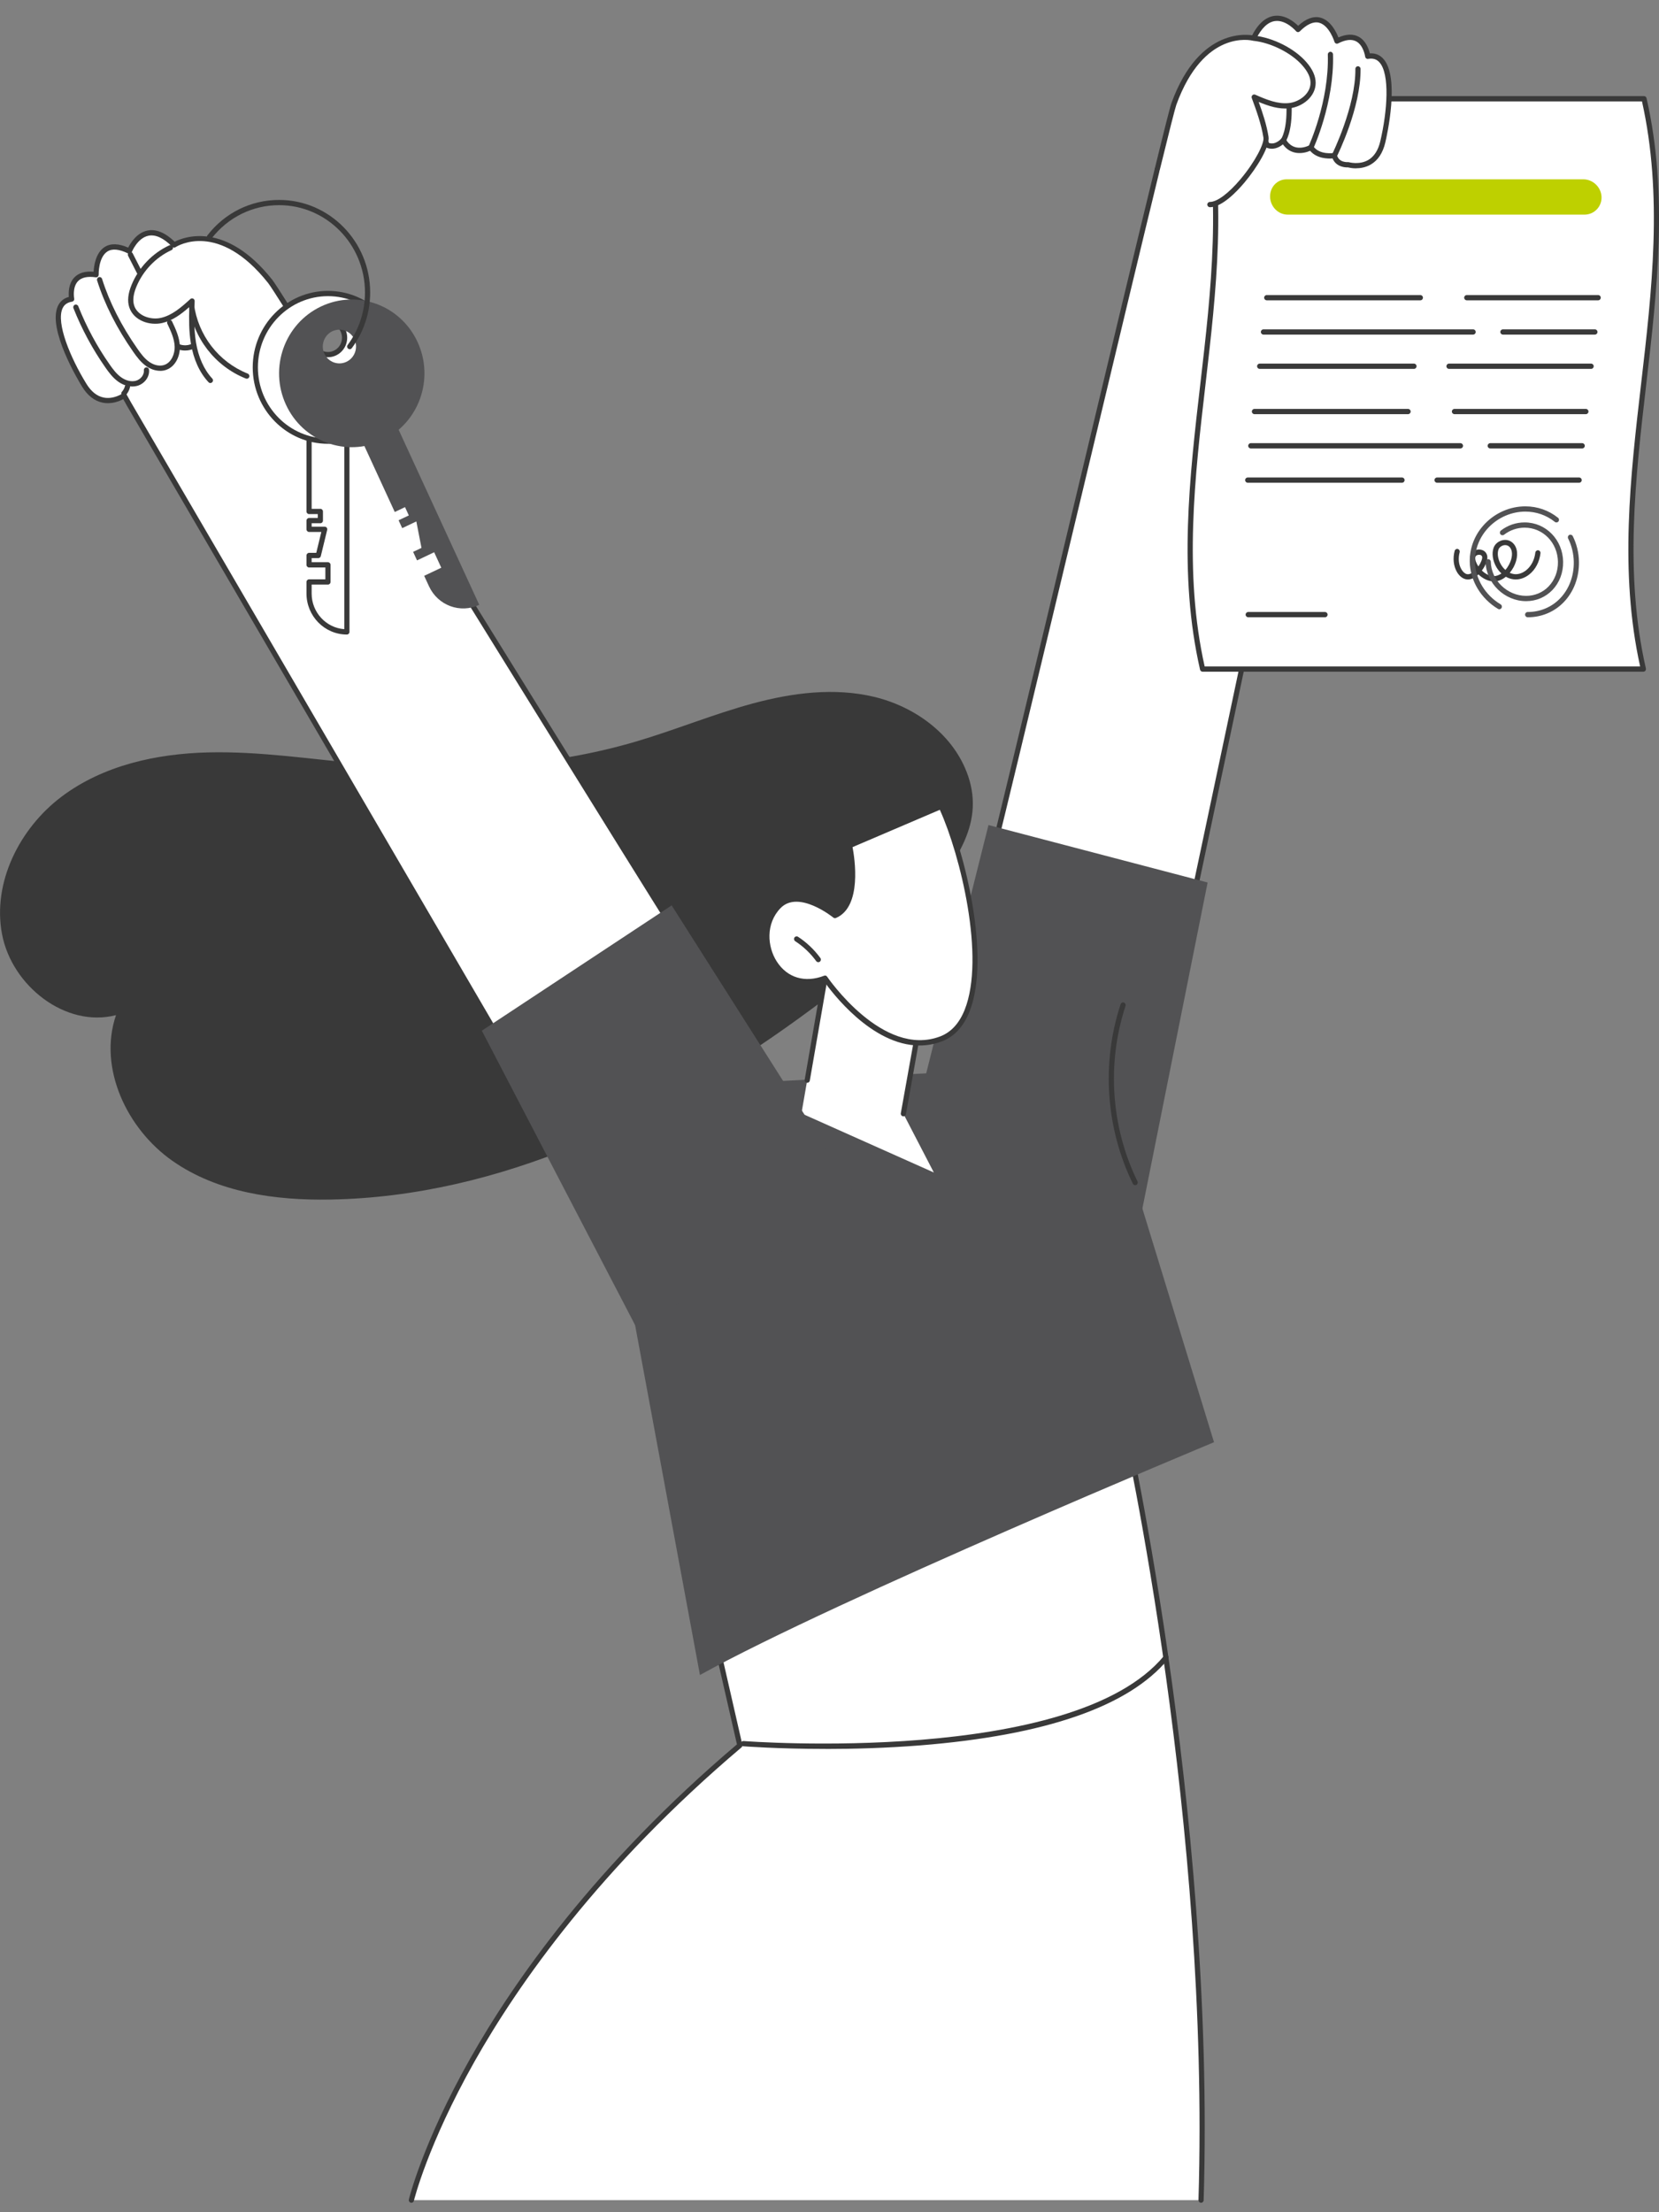
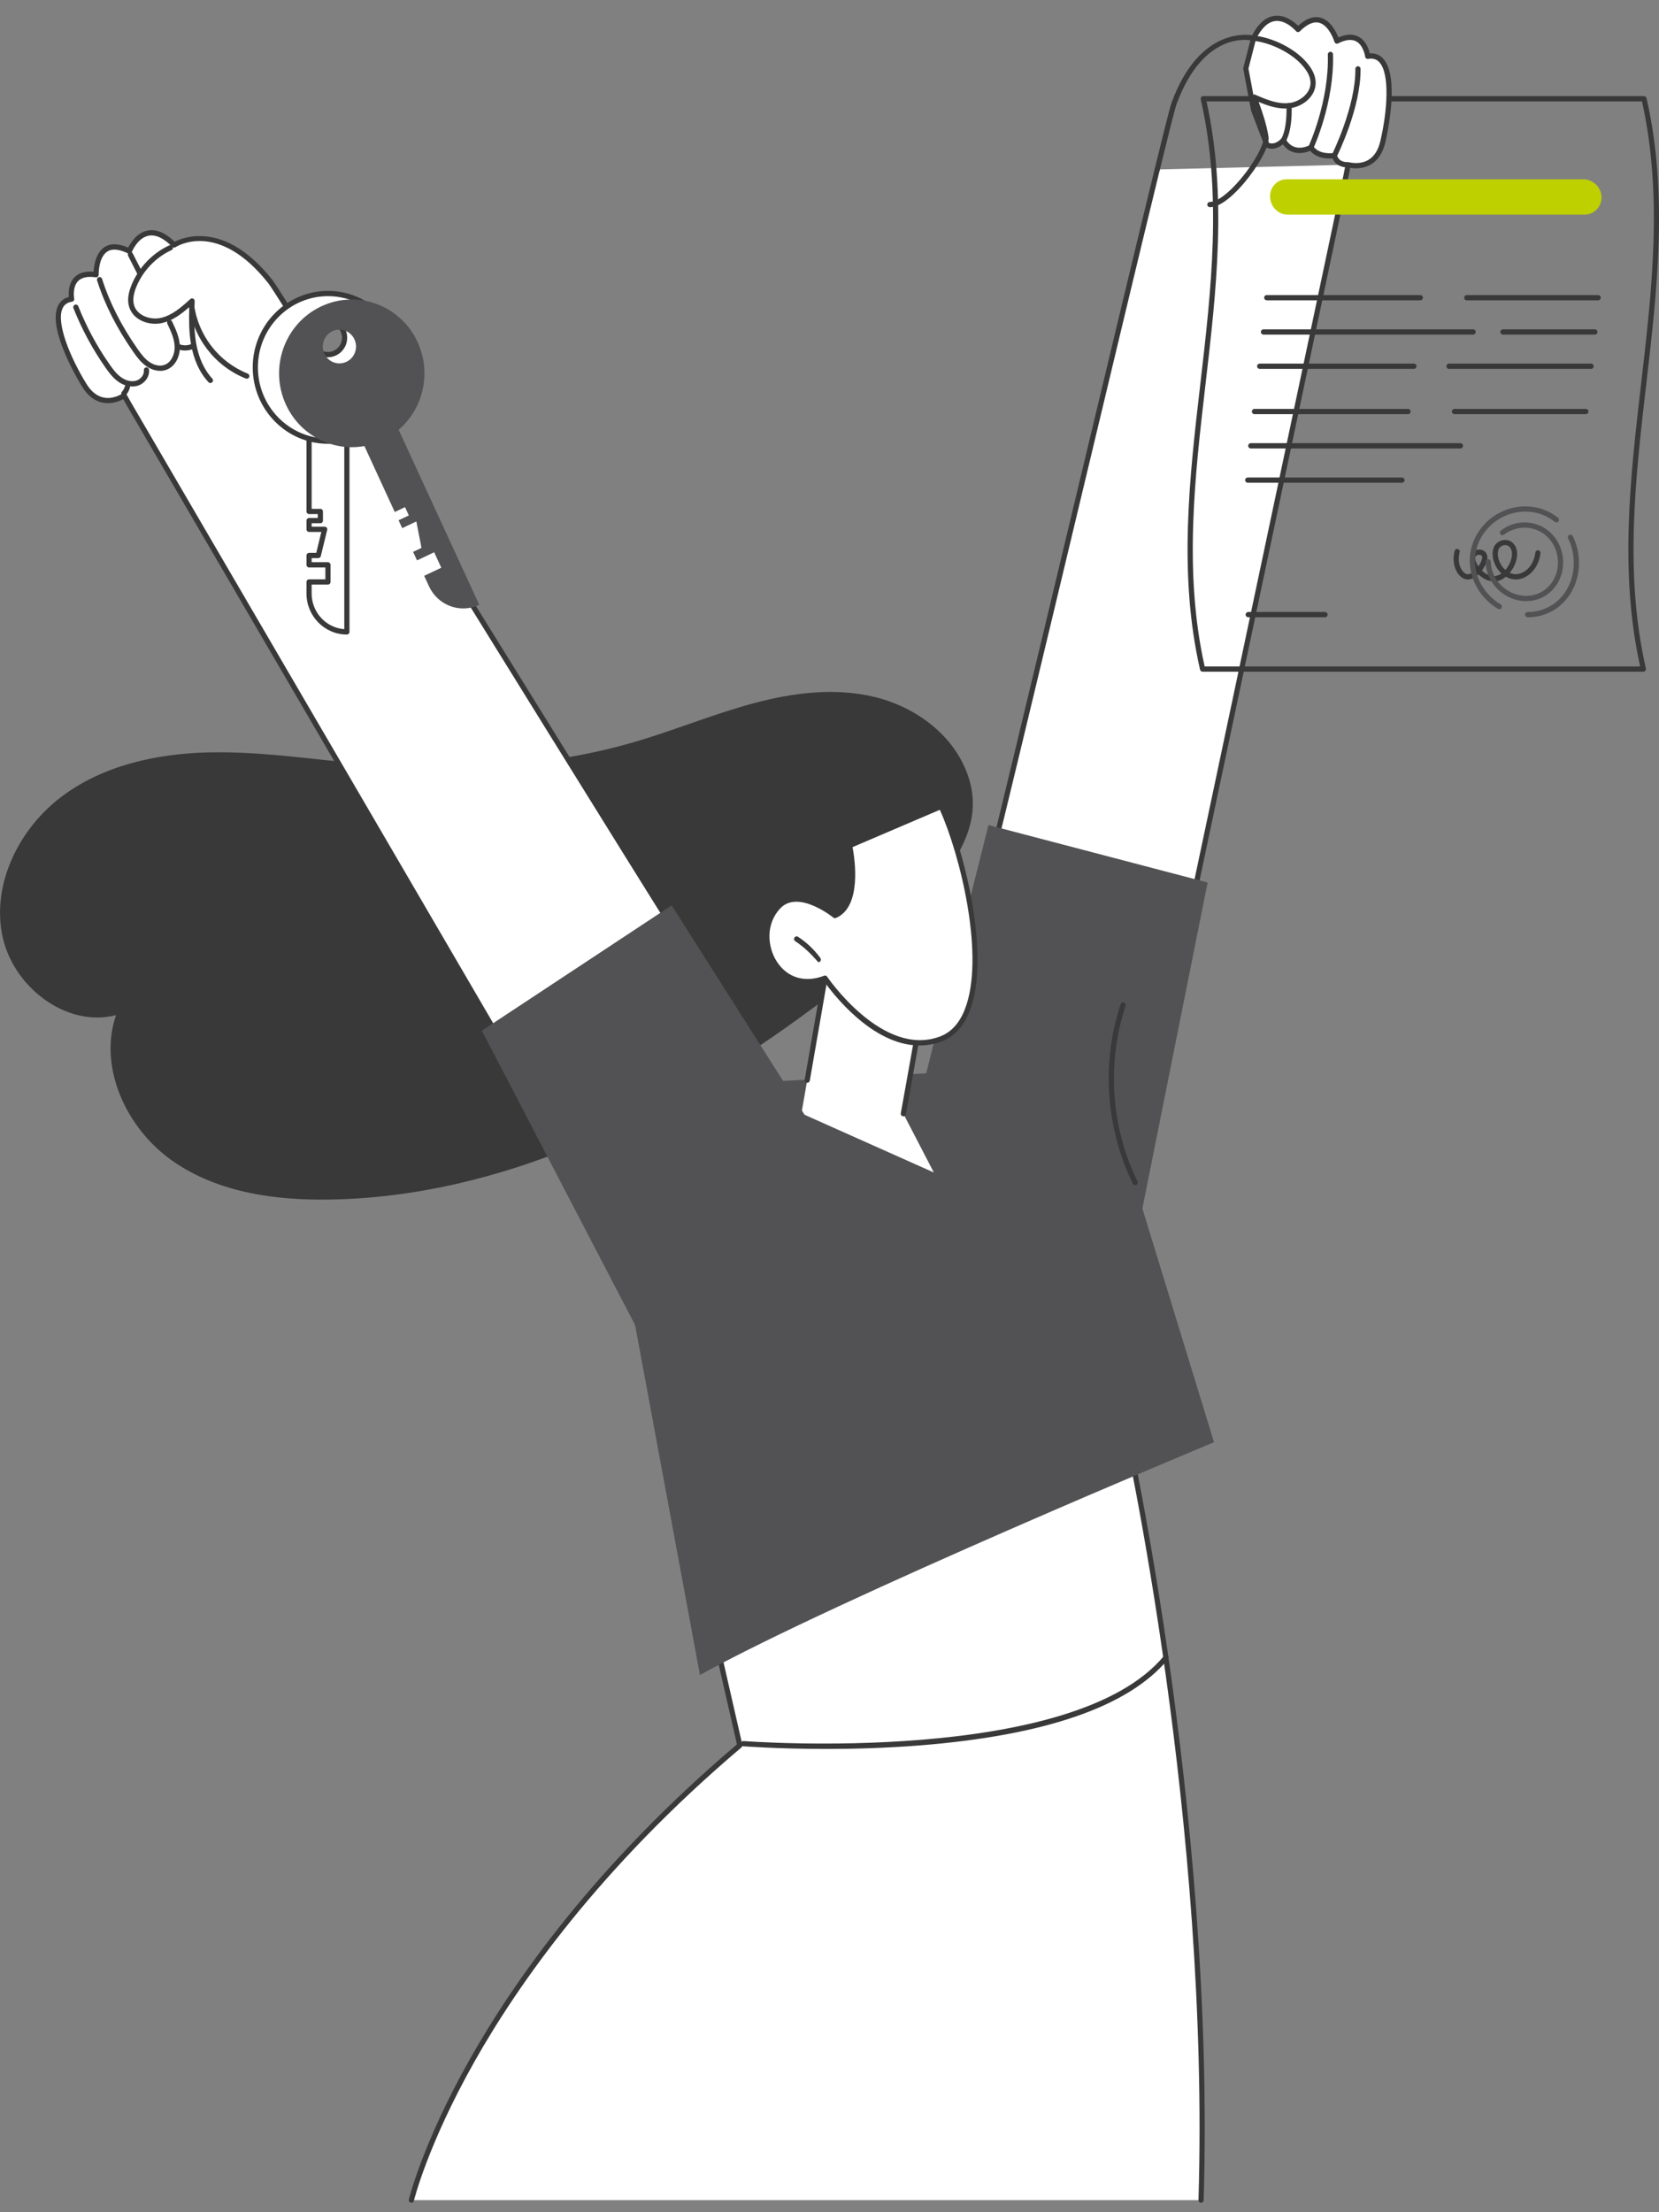
<svg xmlns="http://www.w3.org/2000/svg" width="66" height="88" viewBox="0 0 66 88" fill="none">
  <rect x="0" y="0" width="66" height="88" fill="#808080" stroke="none" />
  <g clip-path="url(#clip0_1764_3577)">
    <path d="M16.365 87.52C16.365 87.52 18.465 78.714 29.432 69.429L27.996 63.142L44.564 55.769C44.564 55.769 48.264 71.667 47.782 87.519H16.365V87.52Z" fill="white" />
    <path d="M16.366 87.625C16.358 87.625 16.35 87.625 16.342 87.622C16.286 87.608 16.252 87.552 16.265 87.495C16.27 87.473 16.815 85.24 18.697 81.904C20.426 78.837 23.671 74.181 29.318 69.39L27.895 63.166C27.884 63.116 27.909 63.066 27.954 63.046L44.522 55.674C44.55 55.661 44.581 55.663 44.609 55.676C44.637 55.69 44.657 55.716 44.664 55.745C44.701 55.904 48.362 71.838 47.885 87.523C47.883 87.581 47.834 87.626 47.779 87.625C47.723 87.623 47.677 87.575 47.679 87.517C48.133 72.587 44.832 57.43 44.492 55.917L28.116 63.203L29.533 69.406C29.543 69.445 29.529 69.484 29.499 69.509C23.85 74.292 20.607 78.941 18.881 81.999C17.012 85.313 16.471 87.522 16.466 87.544C16.455 87.593 16.413 87.624 16.366 87.624V87.625Z" fill="#393939" />
    <path d="M32.842 69.57C30.923 69.57 29.588 69.466 29.567 69.465C29.511 69.461 29.468 69.411 29.473 69.353C29.477 69.296 29.525 69.253 29.584 69.257C29.715 69.268 42.693 70.245 46.309 65.867C46.345 65.823 46.411 65.817 46.454 65.855C46.497 65.891 46.504 65.958 46.467 66.002C44.917 67.878 41.599 69.031 36.604 69.43C35.249 69.537 33.948 69.572 32.841 69.572L32.842 69.57Z" fill="#393939" />
    <path d="M46.037 6.743C44.291 13.88 39.707 33.301 38.709 37.082C41.475 38.926 44.268 39.49 46.947 38.188L53.561 6.914L53.63 6.552L46.036 6.742L46.037 6.743Z" fill="white" />
    <path d="M43.932 39C42.248 39 40.482 38.389 38.652 37.17C38.615 37.145 38.598 37.099 38.609 37.055C39.217 34.752 41.127 26.766 42.974 19.042C44.147 14.138 45.255 9.506 45.938 6.718C45.951 6.661 46.008 6.628 46.062 6.641C46.118 6.655 46.151 6.712 46.137 6.768C45.456 9.556 44.348 14.187 43.175 19.091C41.347 26.736 39.456 34.639 38.828 37.036C41.697 38.927 44.397 39.291 46.858 38.116L53.463 6.893L53.532 6.533C53.542 6.477 53.596 6.439 53.652 6.451C53.708 6.462 53.745 6.517 53.733 6.573L53.664 6.935L47.048 38.21C47.042 38.242 47.021 38.269 46.992 38.282C46.008 38.761 44.985 38.999 43.933 38.999L43.932 39Z" fill="#393939" />
-     <path d="M65.378 26.615H47.842C46.112 19.053 49.599 11.491 47.869 3.929C53.714 3.929 59.56 3.929 65.404 3.929C67.134 11.491 63.648 19.053 65.378 26.615Z" fill="white" />
    <path d="M65.378 26.72H47.842C47.795 26.72 47.753 26.686 47.742 26.639C46.873 22.84 47.321 18.986 47.754 15.26C48.184 11.55 48.63 7.716 47.769 3.952C47.762 3.921 47.769 3.888 47.789 3.863C47.808 3.838 47.838 3.823 47.869 3.823H65.404C65.452 3.823 65.494 3.857 65.504 3.904C66.373 7.703 65.925 11.557 65.493 15.284C65.063 18.993 64.617 22.828 65.478 26.591C65.485 26.622 65.478 26.655 65.458 26.68C65.438 26.705 65.409 26.72 65.378 26.72ZM47.925 26.51H65.249C64.419 22.753 64.861 18.945 65.289 15.26C65.716 11.578 66.159 7.771 65.323 4.034H47.999C48.828 7.791 48.387 11.6 47.959 15.285C47.531 18.967 47.089 22.774 47.925 26.512V26.51Z" fill="#393939" />
    <path d="M63.58 11.946H58.352C58.295 11.946 58.249 11.899 58.249 11.841C58.249 11.784 58.295 11.737 58.352 11.737H63.58C63.637 11.737 63.683 11.784 63.683 11.841C63.683 11.899 63.637 11.946 63.58 11.946Z" fill="#393939" />
    <path d="M56.506 11.946H50.395C50.338 11.946 50.291 11.899 50.291 11.841C50.291 11.784 50.338 11.737 50.395 11.737H56.506C56.563 11.737 56.609 11.784 56.609 11.841C56.609 11.899 56.563 11.946 56.506 11.946Z" fill="#393939" />
    <path d="M63.45 13.31H59.79C59.734 13.31 59.687 13.263 59.687 13.206C59.687 13.148 59.734 13.101 59.79 13.101H63.45C63.507 13.101 63.553 13.148 63.553 13.206C63.553 13.263 63.507 13.31 63.45 13.31Z" fill="#393939" />
    <path d="M58.605 13.31H50.264C50.207 13.31 50.161 13.263 50.161 13.206C50.161 13.148 50.207 13.101 50.264 13.101H58.605C58.662 13.101 58.708 13.148 58.708 13.206C58.708 13.263 58.662 13.31 58.605 13.31Z" fill="#393939" />
    <path d="M63.299 14.674H57.646C57.589 14.674 57.543 14.627 57.543 14.569C57.543 14.511 57.589 14.464 57.646 14.464H63.299C63.356 14.464 63.402 14.511 63.402 14.569C63.402 14.627 63.356 14.674 63.299 14.674Z" fill="#393939" />
    <path d="M56.252 14.674H50.114C50.057 14.674 50.011 14.627 50.011 14.569C50.011 14.511 50.057 14.464 50.114 14.464H56.252C56.308 14.464 56.355 14.511 56.355 14.569C56.355 14.627 56.308 14.674 56.252 14.674Z" fill="#393939" />
    <path d="M63.091 16.475H57.863C57.806 16.475 57.76 16.428 57.76 16.371C57.76 16.313 57.806 16.266 57.863 16.266H63.091C63.148 16.266 63.194 16.313 63.194 16.371C63.194 16.428 63.148 16.475 63.091 16.475Z" fill="#393939" />
    <path d="M56.017 16.475H49.905C49.849 16.475 49.803 16.428 49.803 16.371C49.803 16.313 49.849 16.266 49.905 16.266H56.017C56.074 16.266 56.12 16.313 56.12 16.371C56.12 16.428 56.074 16.475 56.017 16.475Z" fill="#393939" />
-     <path d="M62.945 17.839H59.285C59.228 17.839 59.182 17.792 59.182 17.734C59.182 17.677 59.228 17.629 59.285 17.629H62.945C63.002 17.629 63.048 17.677 63.048 17.734C63.048 17.792 63.002 17.839 62.945 17.839Z" fill="#393939" />
    <path d="M58.101 17.839H49.76C49.703 17.839 49.657 17.792 49.657 17.734C49.657 17.677 49.703 17.629 49.76 17.629H58.101C58.158 17.629 58.204 17.677 58.204 17.734C58.204 17.792 58.158 17.839 58.101 17.839Z" fill="#393939" />
-     <path d="M62.823 19.203H57.17C57.114 19.203 57.067 19.156 57.067 19.098C57.067 19.041 57.114 18.994 57.17 18.994H62.823C62.88 18.994 62.926 19.041 62.926 19.098C62.926 19.156 62.88 19.203 62.823 19.203Z" fill="#393939" />
    <path d="M55.776 19.203H49.638C49.581 19.203 49.535 19.156 49.535 19.098C49.535 19.041 49.581 18.994 49.638 18.994H55.776C55.833 18.994 55.879 19.041 55.879 19.098C55.879 19.156 55.833 19.203 55.776 19.203Z" fill="#393939" />
    <path d="M63.035 8.538H51.232C50.85 8.538 50.541 8.223 50.528 7.836C50.516 7.448 50.805 7.133 51.187 7.133H62.99C63.372 7.133 63.701 7.448 63.714 7.836C63.726 8.224 63.417 8.539 63.035 8.538Z" fill="#BED000" />
    <path d="M59.426 23.127C59.42 23.127 59.415 23.127 59.408 23.127C59.186 23.12 58.978 23.003 58.817 22.85C58.814 22.854 58.811 22.857 58.808 22.859C58.638 23.017 58.457 23.081 58.3 23.039C58.167 23.004 58.045 22.9 57.957 22.745C57.823 22.509 57.792 22.206 57.871 21.912C57.887 21.856 57.942 21.823 57.998 21.839C58.053 21.854 58.085 21.912 58.07 21.967C58.005 22.208 58.029 22.454 58.135 22.64C58.194 22.745 58.273 22.816 58.351 22.837C58.469 22.868 58.601 22.768 58.669 22.705C58.672 22.702 58.675 22.699 58.678 22.696C58.641 22.646 58.609 22.597 58.583 22.548C58.472 22.344 58.454 22.152 58.531 22.021C58.599 21.902 58.76 21.838 58.912 21.866C59.049 21.891 59.145 21.986 59.167 22.121C59.194 22.284 59.091 22.512 58.953 22.696C59.084 22.821 59.248 22.914 59.413 22.918C59.519 22.922 59.63 22.883 59.732 22.812C59.657 22.742 59.589 22.659 59.533 22.564C59.382 22.306 59.338 22.008 59.422 21.785C59.479 21.627 59.639 21.505 59.818 21.481C59.989 21.458 60.148 21.529 60.252 21.677C60.402 21.894 60.388 22.231 60.216 22.558C60.174 22.635 60.123 22.713 60.062 22.787C60.118 22.812 60.175 22.828 60.235 22.837C60.395 22.858 60.565 22.803 60.714 22.685C60.915 22.525 61.048 22.269 61.08 21.981C61.087 21.923 61.138 21.883 61.195 21.889C61.251 21.895 61.291 21.948 61.285 22.005C61.247 22.347 61.086 22.656 60.84 22.85C60.647 23.004 60.422 23.073 60.208 23.045C60.103 23.031 60.001 22.996 59.907 22.942C59.771 23.055 59.607 23.131 59.424 23.131L59.426 23.127ZM59.882 21.684C59.87 21.684 59.857 21.684 59.846 21.686C59.743 21.7 59.646 21.772 59.615 21.856C59.555 22.02 59.593 22.254 59.711 22.454C59.761 22.539 59.821 22.611 59.889 22.671C59.944 22.609 59.993 22.537 60.036 22.456C60.169 22.204 60.189 21.945 60.086 21.796C60.023 21.707 59.947 21.684 59.884 21.684H59.882ZM58.841 22.068C58.785 22.068 58.729 22.092 58.708 22.127C58.67 22.192 58.691 22.315 58.763 22.447C58.778 22.475 58.796 22.504 58.815 22.532C58.916 22.387 58.977 22.231 58.965 22.155C58.962 22.138 58.953 22.086 58.875 22.071C58.864 22.069 58.852 22.068 58.841 22.068Z" fill="#393939" />
    <path d="M60.775 24.554C60.718 24.554 60.672 24.507 60.672 24.449C60.672 24.392 60.718 24.345 60.775 24.345C61.269 24.345 61.726 24.154 62.06 23.809C62.423 23.434 62.618 22.916 62.61 22.35C62.604 22.024 62.527 21.703 62.385 21.42C62.359 21.369 62.38 21.306 62.43 21.28C62.481 21.254 62.542 21.275 62.569 21.326C62.725 21.636 62.81 21.989 62.816 22.347C62.825 22.971 62.609 23.542 62.208 23.956C61.834 24.343 61.325 24.555 60.776 24.555L60.775 24.554Z" fill="#525254" />
    <path d="M59.647 24.236C59.63 24.236 59.611 24.232 59.595 24.221C58.915 23.814 58.485 23.097 58.472 22.349C58.462 21.784 58.678 21.243 59.082 20.827C59.503 20.392 60.086 20.142 60.681 20.142C61.161 20.142 61.611 20.299 61.982 20.596C62.027 20.631 62.035 20.697 62 20.742C61.965 20.787 61.9 20.796 61.856 20.76C61.521 20.492 61.115 20.351 60.682 20.351C60.141 20.351 59.612 20.578 59.229 20.973C58.866 21.35 58.67 21.838 58.679 22.346C58.691 23.022 59.082 23.672 59.7 24.041C59.749 24.07 59.765 24.134 59.736 24.184C59.716 24.218 59.682 24.236 59.647 24.236Z" fill="#525254" />
    <path d="M60.714 23.913C59.854 23.913 59.117 23.197 59.102 22.349C59.102 22.292 59.147 22.244 59.203 22.243C59.256 22.241 59.307 22.288 59.309 22.345C59.321 23.082 59.964 23.703 60.714 23.703C61.056 23.703 61.373 23.57 61.606 23.33C61.853 23.074 61.986 22.726 61.98 22.348C61.967 21.587 61.385 20.99 60.656 20.99C60.359 20.99 60.074 21.087 59.835 21.271C59.789 21.305 59.724 21.296 59.69 21.25C59.656 21.204 59.666 21.138 59.711 21.103C59.986 20.892 60.313 20.781 60.656 20.781C61.498 20.781 62.171 21.468 62.186 22.345C62.193 22.779 62.04 23.181 61.754 23.476C61.481 23.758 61.112 23.913 60.715 23.913L60.714 23.913Z" fill="#525254" />
    <path d="M52.713 24.554H49.657C49.601 24.554 49.554 24.507 49.554 24.449C49.554 24.392 49.601 24.345 49.657 24.345H52.713C52.77 24.345 52.816 24.392 52.816 24.449C52.816 24.507 52.77 24.554 52.713 24.554Z" fill="#393939" />
    <path d="M49.872 1.518C50.635 -0.026 51.639 1.174 51.639 1.174C52.727 0.087 53.188 1.636 53.188 1.636C54.267 1.083 54.413 2.24 54.413 2.24C55.527 2.044 55.337 4.276 55.012 5.649C54.722 6.879 53.633 6.553 53.633 6.553C53.633 6.553 53.183 6.594 53.086 6.189C53.086 6.189 52.444 6.302 52.152 5.868C52.152 5.868 51.434 6.268 51.057 5.58C51.057 5.58 50.755 5.941 50.402 5.764L49.873 4.376L49.563 2.727L49.873 1.518H49.872Z" fill="white" />
    <path d="M53.946 6.697C53.789 6.697 53.668 6.669 53.622 6.658C53.447 6.667 53.134 6.603 53.014 6.302C52.826 6.317 52.39 6.313 52.121 5.999C51.839 6.122 51.352 6.184 51.037 5.743C50.882 5.872 50.624 5.993 50.356 5.859C50.333 5.847 50.315 5.827 50.306 5.802L49.777 4.414C49.775 4.407 49.773 4.402 49.772 4.396L49.462 2.747C49.459 2.731 49.46 2.715 49.463 2.701L49.773 1.491C49.775 1.484 49.777 1.478 49.78 1.47C50.033 0.957 50.345 0.674 50.706 0.63C51.132 0.578 51.492 0.877 51.644 1.026C51.955 0.74 52.254 0.631 52.53 0.702C52.936 0.807 53.161 1.273 53.246 1.49C53.56 1.352 53.831 1.343 54.052 1.462C54.342 1.619 54.455 1.954 54.495 2.123C54.706 2.11 54.886 2.18 55.025 2.33C55.703 3.066 55.174 5.407 55.111 5.671C55.014 6.082 54.821 6.375 54.538 6.542C54.333 6.662 54.117 6.695 53.944 6.695L53.946 6.697ZM53.632 6.448C53.642 6.448 53.651 6.449 53.66 6.452C53.664 6.453 54.08 6.571 54.437 6.362C54.668 6.225 54.828 5.977 54.911 5.624C55.193 4.432 55.301 2.938 54.874 2.475C54.762 2.352 54.617 2.31 54.429 2.342C54.402 2.347 54.374 2.34 54.351 2.323C54.329 2.306 54.314 2.28 54.31 2.252C54.31 2.248 54.248 1.805 53.954 1.646C53.772 1.548 53.53 1.575 53.233 1.727C53.206 1.74 53.174 1.741 53.147 1.73C53.119 1.717 53.097 1.693 53.089 1.664C53.087 1.658 52.888 1.011 52.478 0.904C52.255 0.847 51.997 0.962 51.711 1.246C51.691 1.266 51.663 1.278 51.635 1.277C51.606 1.276 51.58 1.262 51.561 1.24C51.557 1.236 51.17 0.783 50.729 0.837C50.444 0.873 50.188 1.114 49.968 1.553L49.667 2.729L49.971 4.346L50.482 5.684C50.746 5.783 50.975 5.513 50.978 5.51C51 5.484 51.033 5.47 51.067 5.474C51.101 5.477 51.131 5.497 51.147 5.527C51.471 6.114 52.078 5.788 52.104 5.774C52.15 5.749 52.209 5.762 52.239 5.807C52.488 6.18 53.064 6.086 53.069 6.085C53.122 6.075 53.174 6.11 53.187 6.163C53.262 6.476 53.61 6.449 53.624 6.448C53.627 6.448 53.63 6.448 53.634 6.448H53.632Z" fill="#393939" />
    <path d="M53.085 6.294C53.069 6.294 53.053 6.291 53.039 6.282C52.988 6.256 52.968 6.193 52.993 6.142C53.003 6.123 53.938 4.228 53.921 2.741C53.921 2.683 53.966 2.635 54.023 2.635C54.075 2.633 54.127 2.681 54.127 2.739C54.145 4.279 53.217 6.158 53.178 6.237C53.159 6.274 53.123 6.295 53.086 6.295L53.085 6.294Z" fill="#393939" />
    <path d="M52.151 5.973C52.137 5.973 52.121 5.969 52.107 5.962C52.055 5.937 52.034 5.875 52.058 5.823C52.067 5.805 52.88 4.048 52.825 2.168C52.823 2.111 52.869 2.063 52.925 2.06C52.982 2.058 53.029 2.104 53.031 2.162C53.087 4.093 52.253 5.894 52.245 5.913C52.227 5.951 52.19 5.973 52.152 5.973H52.151Z" fill="#393939" />
    <path d="M51.056 5.685C51.034 5.685 51.011 5.678 50.993 5.663C50.949 5.627 50.939 5.562 50.973 5.517C50.978 5.51 51.209 5.174 51.179 4.206C51.177 4.149 51.222 4.101 51.279 4.099C51.338 4.097 51.383 4.143 51.385 4.2C51.418 5.263 51.148 5.629 51.137 5.645C51.116 5.671 51.086 5.686 51.056 5.686V5.685Z" fill="#393939" />
-     <path d="M48.133 8.137C48.889 8.137 50.451 6.006 50.365 5.458C50.279 4.908 50.087 4.383 49.896 3.862C50.337 4.057 50.803 4.25 51.282 4.203C51.761 4.156 52.243 3.778 52.239 3.29C52.237 3.008 52.08 2.753 51.897 2.542C51.428 2 50.577 1.592 49.871 1.518C49.871 1.518 47.845 0.992 46.702 4.129C46.647 4.283 46.405 5.241 46.037 6.743L48.133 8.137Z" fill="white" />
    <path d="M48.133 8.242C48.076 8.242 48.03 8.195 48.03 8.137C48.03 8.08 48.076 8.033 48.133 8.033C48.419 8.033 48.875 7.694 49.353 7.126C49.943 6.424 50.3 5.705 50.263 5.475C50.178 4.934 49.986 4.407 49.799 3.899C49.785 3.859 49.795 3.815 49.825 3.787C49.855 3.758 49.899 3.75 49.937 3.767C50.409 3.975 50.834 4.144 51.273 4.1C51.693 4.058 52.141 3.723 52.136 3.291C52.135 3.077 52.032 2.856 51.819 2.611C51.387 2.111 50.563 1.695 49.861 1.623C49.856 1.623 49.851 1.622 49.846 1.62C49.767 1.6 47.894 1.161 46.799 4.166C46.749 4.305 46.526 5.181 46.137 6.769C46.124 6.825 46.067 6.859 46.013 6.845C45.957 6.832 45.924 6.774 45.938 6.719C46.339 5.078 46.551 4.244 46.606 4.093C47.728 1.012 49.735 1.382 49.887 1.416C50.647 1.496 51.504 1.931 51.974 2.474C52.219 2.757 52.339 3.025 52.341 3.29C52.346 3.854 51.8 4.258 51.291 4.309C50.877 4.35 50.488 4.227 50.074 4.055C50.236 4.501 50.39 4.963 50.466 5.442C50.524 5.815 50.016 6.658 49.508 7.262C49.2 7.628 48.612 8.243 48.132 8.243L48.133 8.242Z" fill="#393939" />
    <path d="M39.325 32.819L48.043 35.105L45.217 49.226L35.832 46.745L39.325 32.819Z" fill="#525254" />
    <path d="M23.32 47.72L30.402 43.038L37.381 42.667L44.564 45.193L48.297 57.37C48.297 57.37 33.315 63.601 27.846 66.63L25.266 52.71L23.32 47.72Z" fill="#525254" />
    <path d="M45.161 47.145C45.123 47.145 45.087 47.124 45.068 47.087C43.99 44.884 43.812 42.28 44.581 39.947C44.6 39.893 44.658 39.862 44.712 39.881C44.766 39.9 44.796 39.959 44.777 40.014C44.026 42.296 44.198 44.84 45.253 46.995C45.278 47.046 45.257 47.109 45.206 47.135C45.192 47.142 45.176 47.146 45.161 47.146V47.145Z" fill="#393939" />
    <path d="M38.449 30.692C37.848 29.154 36.358 28.099 34.774 27.72C33.189 27.341 31.52 27.559 29.947 27.984C28.374 28.41 26.862 29.038 25.298 29.499C21.798 30.529 18.094 30.699 14.464 30.386C12.405 30.209 10.353 29.88 8.288 29.93C6.224 29.98 4.101 30.444 2.443 31.695C0.786 32.946 -0.311 35.101 0.081 37.161C0.472 39.222 2.613 40.898 4.615 40.381C3.897 42.487 5.051 44.908 6.856 46.175C8.661 47.442 10.956 47.756 13.149 47.717C19.895 47.597 26.283 44.492 31.776 40.512C33.62 39.176 35.544 37.689 36.877 35.8C37.976 34.242 39.254 32.744 38.45 30.691L38.449 30.692Z" fill="#393939" />
    <path d="M36.694 40.081L35.938 44.302L37.151 46.641L31.884 44.289L33.042 37.622L36.694 40.081Z" fill="white" />
    <path d="M35.938 44.407C35.932 44.407 35.926 44.407 35.92 44.404C35.864 44.394 35.827 44.34 35.837 44.283L36.582 40.129L33.117 37.797L32.216 42.986C32.206 43.042 32.153 43.081 32.097 43.07C32.041 43.06 32.003 43.007 32.013 42.949L32.942 37.603C32.948 37.569 32.971 37.54 33.003 37.525C33.035 37.511 33.071 37.514 33.101 37.534L36.752 39.992C36.786 40.015 36.804 40.057 36.797 40.098L36.041 44.32C36.032 44.37 35.989 44.406 35.94 44.406L35.938 44.407Z" fill="#393939" />
    <path d="M32.821 38.91C32.821 38.91 35.053 42.231 37.438 41.325C39.824 40.419 38.531 34.395 37.438 32.076L33.798 33.633C33.798 33.633 34.307 35.953 33.217 36.418C33.217 36.418 31.768 35.233 30.978 36.049C29.829 37.235 30.914 39.646 32.821 38.91Z" fill="white" />
    <path d="M36.58 41.589C34.679 41.589 33.078 39.455 32.782 39.036C31.808 39.375 31.084 38.914 30.728 38.36C30.305 37.702 30.23 36.671 30.904 35.975C31.673 35.182 32.955 36.086 33.23 36.297C34.159 35.815 33.702 33.678 33.697 33.656C33.685 33.607 33.711 33.556 33.758 33.536L37.398 31.98C37.449 31.958 37.507 31.98 37.531 32.031C38.368 33.807 39.431 38.071 38.569 40.242C38.332 40.84 37.963 41.237 37.474 41.423C37.172 41.539 36.872 41.589 36.58 41.589ZM32.821 38.806C32.854 38.806 32.887 38.822 32.906 38.852C32.928 38.884 35.122 42.094 37.403 41.228C37.836 41.063 38.164 40.706 38.379 40.165C39.204 38.087 38.204 34.009 37.389 32.213L33.917 33.698C34.001 34.137 34.304 36.071 33.258 36.516C33.223 36.531 33.183 36.526 33.154 36.502C33.141 36.49 31.768 35.385 31.052 36.124C30.455 36.741 30.524 37.659 30.902 38.247C31.319 38.897 32.023 39.108 32.786 38.814C32.798 38.81 32.81 38.807 32.822 38.807L32.821 38.806Z" fill="#393939" />
-     <path d="M32.553 38.274C32.521 38.274 32.49 38.259 32.471 38.232C32.241 37.918 31.96 37.651 31.636 37.44C31.588 37.409 31.574 37.344 31.605 37.296C31.636 37.248 31.699 37.233 31.747 37.264C32.092 37.489 32.391 37.773 32.636 38.108C32.67 38.154 32.661 38.22 32.616 38.254C32.597 38.268 32.576 38.275 32.554 38.275L32.553 38.274Z" fill="#393939" />
+     <path d="M32.553 38.274C32.241 37.918 31.96 37.651 31.636 37.44C31.588 37.409 31.574 37.344 31.605 37.296C31.636 37.248 31.699 37.233 31.747 37.264C32.092 37.489 32.391 37.773 32.636 38.108C32.67 38.154 32.661 38.22 32.616 38.254C32.597 38.268 32.576 38.275 32.554 38.275L32.553 38.274Z" fill="#393939" />
    <path d="M5.118 16.054L4.939 15.733C4.939 15.733 4.008 16.395 3.348 15.322C2.61 14.124 1.733 12.07 2.85 11.897C2.85 11.897 2.627 10.752 3.823 10.927C3.823 10.927 3.776 9.31 5.147 9.989C5.147 9.989 5.724 8.527 6.93 9.745C6.93 9.745 8.687 8.59 10.751 11.196C11.333 11.93 26.06 35.909 28.637 39.858C26.59 42.5 24.12 43.937 21.172 43.568L5.118 16.054Z" fill="white" />
    <path d="M22.072 43.73C21.771 43.73 21.467 43.712 21.159 43.673C21.127 43.669 21.099 43.65 21.083 43.623L5.03 16.107C5.03 16.107 5.03 16.106 5.03 16.105L4.903 15.877C4.751 15.96 4.435 16.09 4.08 16.017C3.758 15.951 3.483 15.736 3.263 15.377C3.121 15.147 1.888 13.097 2.3 12.18C2.386 11.991 2.532 11.867 2.738 11.812C2.723 11.638 2.726 11.284 2.952 11.042C3.124 10.858 3.384 10.779 3.724 10.809C3.737 10.574 3.806 10.06 4.157 9.83C4.397 9.673 4.713 9.68 5.099 9.85C5.196 9.661 5.444 9.26 5.864 9.172C6.204 9.101 6.568 9.25 6.949 9.615C7.311 9.43 8.97 8.779 10.832 11.13C11.125 11.499 14.927 17.636 18.951 24.133C23.118 30.859 27.427 37.814 28.723 39.801C28.748 39.838 28.746 39.887 28.718 39.923C26.759 42.452 24.527 43.73 22.072 43.73V43.73ZM21.234 43.471C23.934 43.79 26.381 42.573 28.509 39.854C27.163 37.784 22.9 30.903 18.776 24.245C14.754 17.754 10.955 11.622 10.67 11.262C8.693 8.766 7.054 9.787 6.985 9.832C6.945 9.859 6.891 9.853 6.856 9.819C6.507 9.466 6.187 9.319 5.903 9.378C5.466 9.47 5.244 10.023 5.242 10.029C5.232 10.056 5.21 10.077 5.183 10.088C5.156 10.098 5.127 10.097 5.101 10.085C4.742 9.907 4.46 9.881 4.267 10.008C3.91 10.243 3.925 10.918 3.926 10.925C3.926 10.956 3.915 10.985 3.892 11.006C3.869 11.027 3.839 11.037 3.809 11.031C3.48 10.983 3.242 11.037 3.1 11.188C2.87 11.435 2.951 11.873 2.952 11.877C2.957 11.905 2.952 11.934 2.936 11.957C2.919 11.98 2.894 11.996 2.867 12C2.679 12.03 2.555 12.117 2.487 12.269C2.226 12.847 2.797 14.228 3.437 15.267C3.627 15.575 3.855 15.758 4.118 15.813C4.52 15.898 4.878 15.651 4.882 15.648C4.905 15.631 4.935 15.625 4.963 15.632C4.991 15.638 5.015 15.657 5.03 15.682L5.208 16.001L21.235 43.471H21.234Z" fill="#393939" />
    <path d="M8.37 15.237C8.343 15.237 8.315 15.226 8.296 15.204C7.94 14.826 7.698 14.291 7.593 13.656C7.514 13.176 7.516 12.69 7.531 12.214C7.193 12.511 6.862 12.753 6.457 12.848C5.959 12.964 5.315 12.758 5.142 12.221C5.061 11.969 5.092 11.677 5.236 11.328C5.521 10.638 6.069 10.066 6.739 9.758C6.79 9.734 6.852 9.758 6.875 9.81C6.898 9.863 6.875 9.926 6.823 9.949C6.199 10.235 5.69 10.767 5.425 11.408C5.302 11.708 5.273 11.953 5.338 12.155C5.469 12.565 5.999 12.739 6.41 12.643C6.84 12.542 7.19 12.245 7.572 11.896C7.603 11.867 7.647 11.861 7.684 11.879C7.721 11.897 7.745 11.935 7.744 11.977C7.726 12.519 7.708 13.08 7.797 13.621C7.895 14.214 8.12 14.712 8.445 15.059C8.484 15.101 8.483 15.166 8.442 15.206C8.422 15.225 8.397 15.236 8.371 15.236L8.37 15.237Z" fill="#393939" />
    <path d="M5.558 10.957C5.521 10.957 5.485 10.936 5.466 10.901L5.096 10.175C5.07 10.123 5.09 10.061 5.14 10.033C5.19 10.007 5.252 10.027 5.279 10.078L5.65 10.805C5.675 10.856 5.656 10.918 5.605 10.946C5.59 10.954 5.574 10.957 5.558 10.957Z" fill="#393939" />
    <path d="M6.37 14.751C6.188 14.751 5.995 14.688 5.823 14.568C5.604 14.415 5.445 14.201 5.3 13.994C4.645 13.057 4.162 12.102 3.863 11.157C3.846 11.102 3.876 11.043 3.93 11.025C3.985 11.007 4.042 11.038 4.06 11.093C4.351 12.018 4.825 12.954 5.467 13.873C5.601 14.065 5.748 14.264 5.939 14.396C6.138 14.536 6.364 14.579 6.545 14.514C6.821 14.414 6.957 14.076 6.949 13.794C6.94 13.472 6.789 13.155 6.656 12.874C6.632 12.822 6.653 12.759 6.705 12.734C6.756 12.709 6.818 12.731 6.843 12.783C6.985 13.081 7.146 13.42 7.156 13.787C7.166 14.135 7.001 14.572 6.615 14.711C6.538 14.74 6.456 14.753 6.371 14.753L6.37 14.751Z" fill="#393939" />
    <path d="M5.264 15.374C5.074 15.374 4.875 15.306 4.695 15.176C4.484 15.023 4.325 14.808 4.192 14.617C3.68 13.885 3.253 13.092 2.922 12.259C2.901 12.205 2.926 12.145 2.979 12.123C3.031 12.101 3.092 12.127 3.113 12.18C3.438 12.998 3.857 13.777 4.36 14.496C4.488 14.68 4.629 14.871 4.815 15.005C5.004 15.142 5.223 15.195 5.404 15.147C5.599 15.094 5.743 14.906 5.724 14.728C5.718 14.671 5.759 14.619 5.815 14.613C5.872 14.607 5.922 14.649 5.929 14.706C5.959 14.988 5.751 15.27 5.456 15.35C5.394 15.366 5.329 15.375 5.264 15.375V15.374Z" fill="#393939" />
    <path d="M4.927 15.759C4.902 15.759 4.876 15.749 4.857 15.73C4.815 15.692 4.813 15.625 4.851 15.583C4.907 15.52 4.95 15.443 4.97 15.36C4.985 15.305 5.04 15.27 5.096 15.285C5.15 15.299 5.184 15.356 5.17 15.412C5.14 15.528 5.082 15.636 5.002 15.725C4.981 15.747 4.954 15.759 4.926 15.759H4.927Z" fill="#393939" />
    <path d="M7.364 13.944C7.255 13.944 7.147 13.924 7.045 13.882C6.992 13.86 6.966 13.799 6.988 13.746C7.01 13.692 7.069 13.666 7.122 13.688C7.294 13.759 7.495 13.75 7.658 13.663C7.709 13.636 7.77 13.656 7.797 13.707C7.824 13.758 7.804 13.821 7.754 13.848C7.634 13.912 7.499 13.944 7.363 13.944H7.364Z" fill="#393939" />
    <path d="M26.72 36.015L19.169 41L25.266 52.71L34.387 48.091L26.72 36.015Z" fill="#525254" />
    <path d="M13.048 23.15V22.47H12.296V22.096H12.664L12.917 21.055H12.296V20.71H12.746V20.346H12.296V16.824H13.801V25.137C12.97 25.137 12.296 24.452 12.296 23.609V23.15H13.048Z" fill="white" />
    <path d="M13.8 25.241C12.913 25.241 12.193 24.509 12.193 23.609V23.15C12.193 23.092 12.239 23.045 12.296 23.045H12.944V22.574H12.296C12.239 22.574 12.193 22.527 12.193 22.47V22.096C12.193 22.039 12.239 21.992 12.296 21.992H12.582L12.784 21.16H12.296C12.239 21.16 12.193 21.113 12.193 21.055V20.71C12.193 20.652 12.239 20.605 12.296 20.605H12.642V20.45H12.296C12.239 20.45 12.193 20.403 12.193 20.346V16.824C12.193 16.766 12.239 16.719 12.296 16.719H13.8C13.856 16.719 13.903 16.766 13.903 16.824V25.137C13.903 25.194 13.856 25.241 13.8 25.241ZM12.398 23.254V23.609C12.398 24.358 12.972 24.975 13.697 25.028V16.928H12.398V20.241H12.745C12.802 20.241 12.848 20.288 12.848 20.346V20.71C12.848 20.767 12.802 20.814 12.745 20.814H12.398V20.951H12.916C12.948 20.951 12.978 20.965 12.998 20.99C13.017 21.015 13.024 21.049 13.016 21.08L12.763 22.121C12.752 22.168 12.71 22.201 12.663 22.201H12.398V22.365H13.047C13.104 22.365 13.15 22.412 13.15 22.47V23.15C13.15 23.207 13.104 23.254 13.047 23.254H12.398Z" fill="#393939" />
    <path d="M10.156 14.612C10.156 16.234 11.45 17.548 13.047 17.548C14.644 17.548 15.938 16.233 15.938 14.612C15.938 12.991 14.644 11.675 13.047 11.675C11.45 11.675 10.156 12.99 10.156 14.612ZM12.386 13.434C12.386 13.063 12.681 12.762 13.047 12.762C13.412 12.762 13.708 13.062 13.708 13.434C13.708 13.805 13.412 14.106 13.047 14.106C12.681 14.106 12.386 13.805 12.386 13.434Z" fill="white" />
    <path d="M13.048 17.654C11.397 17.654 10.054 16.289 10.054 14.613C10.054 12.937 11.398 11.571 13.048 11.571C14.698 11.571 16.042 12.936 16.042 14.613C16.042 16.29 14.698 17.654 13.048 17.654ZM13.048 11.781C11.511 11.781 10.26 13.051 10.26 14.613C10.26 16.175 11.511 17.444 13.048 17.444C14.585 17.444 15.836 16.174 15.836 14.613C15.836 13.052 14.585 11.781 13.048 11.781ZM13.048 14.21C12.627 14.21 12.284 13.862 12.284 13.434C12.284 13.006 12.627 12.658 13.048 12.658C13.469 12.658 13.812 13.006 13.812 13.434C13.812 13.862 13.469 14.21 13.048 14.21ZM13.048 12.868C12.74 12.868 12.49 13.122 12.49 13.435C12.49 13.748 12.74 14.002 13.048 14.002C13.356 14.002 13.606 13.748 13.606 13.435C13.606 13.122 13.356 12.868 13.048 12.868Z" fill="#393939" />
    <path d="M17.556 22.585L17.272 21.968L16.591 22.292L16.435 21.953L16.768 21.795L16.563 20.742L16.001 21.009L15.857 20.696L16.264 20.503L16.113 20.173L15.705 20.367L14.236 17.177L15.598 16.529L19.066 24.059C18.313 24.417 17.419 24.087 17.067 23.322L16.875 22.906L17.556 22.583V22.585Z" fill="#525254" />
    <path d="M11.375 16.096C12.051 17.565 13.773 18.199 15.219 17.511C16.666 16.824 17.29 15.076 16.613 13.607C15.937 12.139 14.216 11.504 12.769 12.192C11.322 12.879 10.699 14.627 11.375 16.096ZM12.904 14.069C12.749 13.733 12.892 13.333 13.223 13.176C13.554 13.02 13.947 13.164 14.101 13.5C14.256 13.836 14.114 14.235 13.783 14.392C13.453 14.549 13.059 14.405 12.904 14.069Z" fill="#525254" />
    <path d="M9.818 15.065C9.806 15.065 9.794 15.063 9.781 15.058C8.55 14.568 7.679 13.437 7.51 12.107C7.503 12.05 7.543 11.997 7.599 11.99C7.654 11.982 7.707 12.023 7.714 12.08C7.873 13.333 8.695 14.399 9.856 14.862C9.909 14.883 9.936 14.944 9.915 14.998C9.9 15.039 9.86 15.065 9.819 15.065H9.818Z" fill="#393939" />
-     <path d="M13.912 13.89C13.89 13.89 13.869 13.883 13.85 13.869C13.805 13.835 13.796 13.769 13.831 13.723C14.281 13.117 14.52 12.394 14.52 11.632C14.52 9.718 12.987 8.161 11.103 8.161C10.047 8.161 9.067 8.646 8.414 9.49C8.379 9.535 8.314 9.544 8.27 9.508C8.226 9.472 8.217 9.407 8.252 9.362C8.944 8.466 9.984 7.953 11.103 7.953C13.101 7.953 14.726 9.604 14.726 11.633C14.726 12.441 14.473 13.208 13.995 13.85C13.975 13.877 13.944 13.892 13.913 13.892L13.912 13.89Z" fill="#393939" />
  </g>
  <defs>
    <clipPath id="clip0_1764_3577">
      <rect width="66" height="87" fill="white" transform="translate(0 0.625)" />
    </clipPath>
  </defs>
</svg>